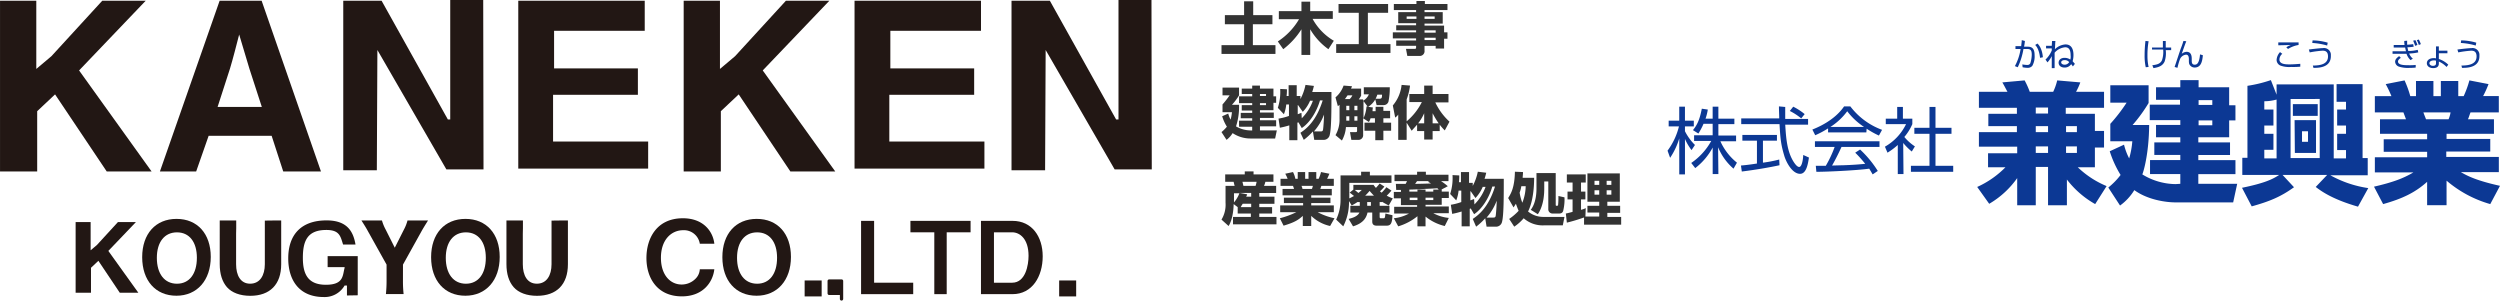
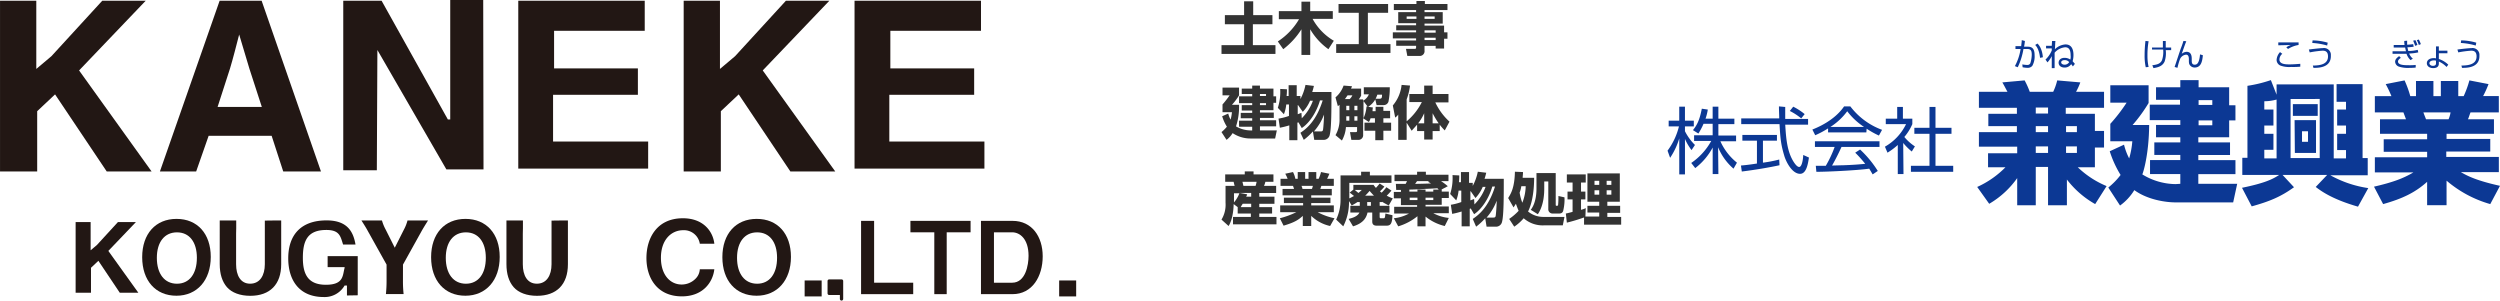
<svg xmlns="http://www.w3.org/2000/svg" width="285.926mm" height="34.385mm" viewBox="0 0 810.5 97.471">
  <defs>
    <style>
      .a {
        fill: #221714;
      }

      .b {
        fill: #0c3894;
      }

      .c {
        fill: #333;
      }
    </style>
  </defs>
  <g>
    <g>
      <path class="a" d="M16.674,18.208,33.148.236H47.235l-21.6,22.6L49.14,55.588H34.593L17.844,30.6l-5.794,5.45V55.588H0V.236H11.761V22.351Z" />
      <path class="a" d="M238.32,18.208,254.794.236h14.087l-21.6,22.6,23.507,32.756H256.239L239.49,30.6l-5.794,5.45V55.588h-12.05V.236h11.761V22.351Z" />
      <path class="a" d="M104.053,55.588H91.818L88.061,44.027H67.637L63.591,55.588H51.838L71.2.236H84.814Zm-26.52-44.4c-.874,3.4-2.011,7.855-2.973,11.04L70.536,34.679H84.881L80.858,22.294Z" />
      <path class="a" d="M210.128,54.66H168.019V.236h41V9.979H179.63v12.2H206.8v8.564H179.3V45.885h30.832Z" />
      <path class="a" d="M319.148,54.66H277.039V.236h41V9.979H288.649v12.2h27.173v8.564H288.315V45.885h30.833Z" />
      <polygon class="a" points="156.751 54.913 156.654 0 145.961 0 145.961 38.728 145.19 38.728 123.706 0.236 111.279 0.236 111.279 55.202 122.165 55.202 122.345 16.212 144.708 54.913 156.751 54.913" />
-       <polygon class="a" points="373.405 54.913 373.309 0 362.615 0 362.615 38.728 361.845 38.728 340.361 0.236 327.933 0.236 327.933 55.202 338.82 55.202 339 16.212 361.363 54.913 373.405 54.913" />
    </g>
    <g>
      <path class="a" d="M31.41,79.431,38.225,72h5.829l-8.937,9.348L44.842,94.9H38.823L31.894,84.556l-2.4,2.255V94.9H24.511V72h4.866v9.149Z" />
      <path class="a" d="M68.323,83.291c0,7.568-4.437,12.584-11.133,12.584-6.752,0-11.1-4.9-11.1-12.5,0-7.567,4.353-12.411,11.133-12.411S68.323,75.781,68.323,83.291Zm-4.5.3c0-5.148-2.45-8.262-6.456-8.262-4.04,0-6.523,3.147-6.523,8.262,0,5.181,2.483,8.391,6.523,8.391C61.371,91.978,63.821,88.8,63.821,83.587Z" />
      <path class="a" d="M162,83.291c0,7.568-4.436,12.584-11.132,12.584-6.752,0-11.106-4.9-11.106-12.5,0-7.567,4.354-12.411,11.133-12.411S162,75.781,162,83.291Zm-4.5.3c0-5.148-2.451-8.262-6.456-8.262-4.04,0-6.524,3.147-6.524,8.262,0,5.181,2.484,8.391,6.524,8.391C155.044,91.978,157.5,88.8,157.5,83.587Z" />
      <path class="a" d="M256.423,83.291c0,7.568-4.437,12.584-11.133,12.584-6.751,0-11.1-4.9-11.1-12.5,0-7.567,4.354-12.411,11.133-12.411S256.423,75.781,256.423,83.291Zm-4.5.3c0-5.148-2.45-8.262-6.456-8.262-4.04,0-6.523,3.147-6.523,8.262,0,5.181,2.483,8.391,6.523,8.391C249.471,91.978,251.921,88.8,251.921,83.587Z" />
      <path class="a" d="M91.16,71.483V85.67c0,6.536-3.635,10.233-10.03,10.233-3.291,0-5.971-1-7.563-2.809-1.539-1.777-2.336-4.271-2.336-7.482V71.467h5.347v2.5l-.039,1.839v9.86c0,3.611,1.443,6.308,4.548,6.308,3.184,0,4.766-2.7,4.766-6.308V71.519l2.722-.036Z" />
      <path class="a" d="M184.113,71.483V85.67c0,6.536-3.635,10.233-10.03,10.233-3.291,0-5.971-1-7.563-2.809-1.539-1.777-2.335-4.271-2.335-7.482V71.467h5.346v2.5l-.039,1.839v9.86c0,3.611,1.443,6.308,4.548,6.308,3.184,0,4.766-2.7,4.766-6.308V71.519l2.722-.036Z" />
      <path class="a" d="M130.633,91.088a38.128,38.128,0,0,0,.211,4.241h-5.733a41.365,41.365,0,0,0,.21-4.241v-5.3L119.272,74.95c-.473-.889-1.052-1.834-2.1-3.469h6.654a14.472,14.472,0,0,0,1.236,3.01l2.919,5.819,2.92-5.79a13.508,13.508,0,0,0,1.209-3.039h6.654c-.763,1.205-1.762,2.838-2.1,3.469l-6.023,10.835Z" />
      <path class="a" d="M266.377,90.928V96.1h-5.515V90.928Z" />
      <path class="a" d="M348.894,90.928V96.1h-5.515V90.928Z" />
      <path class="a" d="M104.967,96.3c-7.83,0-11.525-5.284-11.525-12.541,0-7.642,4.165-12.307,12.417-12.307,6.427,0,8.635,3.3,9.388,7.821h-4.024c-.852-2.634-1.105-4.717-5.442-4.717-6.158,0-7.6,3.577-7.6,9.026,0,5.091,1.486,8.742,7.469,8.742,5.874,0,5.381-3.092,6.064-5.461V86.6h-5.5V83.044h9.758v12.69l-3.494.061V92.561h-.763A7.448,7.448,0,0,1,104.967,96.3Z" />
      <path class="a" d="M221.055,96.081c-7.963,0-11.484-5.923-11.484-12.431,0-6.282,3.258-12.888,11.813-12.888,6.844,0,9.806,4.491,10.2,8.267h-4.706a5.2,5.2,0,0,0-5.4-4.394c-3.751,0-7.207,2.994-7.207,8.949,0,5.566,3.028,8.657,6.714,8.657a6.3,6.3,0,0,0,4.376-1.757,4.648,4.648,0,0,0,1.513-3.19h4.706C231.157,91.265,228.1,96.081,221.055,96.081Z" />
      <path class="a" d="M279.16,95.364V71.606h4.226V91.654h12.676v3.71Z" />
      <path class="a" d="M306.918,75.316V95.364H302.9V75.316h-7.74v-3.71h19.5v3.71Z" />
      <path class="a" d="M328.271,95.364H318.029V71.606h10.242c6.315,0,9.772,5.142,9.772,11.488C338.043,89.636,334.649,95.364,328.271,95.364Zm-.126-20.048h-5.906V91.654h5.906c4.336,0,5.31-5.728,5.31-8.723C333.455,77.4,330.6,75.316,328.145,75.316Z" />
      <path class="a" d="M268.288,95.111V91.117a.537.537,0,0,1,.536-.536h4a.521.521,0,0,1,.536.536v5.818a.537.537,0,0,1-1.073,0V95.647h-3.459A.537.537,0,0,1,268.288,95.111Z" />
    </g>
    <g>
      <g>
        <g>
          <path class="b" d="M641.011,60.611a30.238,30.238,0,0,0,9.169-6.391h-5.649V49.682h9.447v-2.13H641.567V42.828h12.318V40.883h-9.262V36.9h9.262V34.956H641.567V29.769h9.262c-.463-.833-1.112-2.13-1.667-3.056l7.224-.648a26.694,26.694,0,0,1,1.667,3.7h7.594a17.6,17.6,0,0,0,1.3-3.7l7.5.648a22.356,22.356,0,0,1-1.389,3.056h9.076v5.187H669.722V36.9h9.447v5.557h2.964V47.83h-2.964v6.39h-5.557a30.289,30.289,0,0,0,9.355,6.113l-3.705,5.835a30.336,30.336,0,0,1-9.169-7.965v8.335H663.98V54.128H660v12.41h-6.02v-8.8a28.942,28.942,0,0,1-9.077,8.335ZM660,34.863v1.945h3.982V34.863Zm0,6.02v1.945h3.982V40.883Zm0,6.576v2.13h3.982v-2.13Zm9.817-6.576v1.945h3.52V40.883Zm0,6.576v2.13h3.52v-2.13Z" />
          <path class="b" d="M706.862,59.592V56.443h-9.818V51.905h9.818V50.238h-8.428V46.163h8.428V44.5h-7.873V40.513h7.873V38.938h-9.91v-5h9.817V32.363h-7.78V28.288h7.873V25.972h5.927v2.316h9.91v5.834h2.038v4.909H722.7V44.5h-10v1.668h10.28v4.075H712.7v1.667h12.04v4.538H712.7v3.149h12.6l-1.3,6.02H705.38c-3.427,0-9.262-.926-13.429-3.982a17.083,17.083,0,0,1-4.631,5l-3.8-5.835a23.669,23.669,0,0,0,3.983-4.075,33.939,33.939,0,0,1-3.52-7.687l4.631-2.131a19.877,19.877,0,0,0,1.667,4.446,26.77,26.77,0,0,0,1.019-5.557h-7.131v-5.65a54,54,0,0,0,5.279-6.853h-5.279v-5.65h12.41v5.742a48.185,48.185,0,0,1-5.186,7.132h5.372c-.093,9.725-1.945,15.467-2.223,16.023a21.033,21.033,0,0,0,10.743,3.149Zm10.373-27.137h-4.446V34.03h4.446Zm0,6.576h-4.446v1.575h4.446Z" />
          <path class="b" d="M738.074,30.7V27.361H756.6V51.349h3.983V48.663h-2.872V43.384h2.872V40.7h-2.872V35.512h2.872v-2.5h-3.057V27.269h8.428V51.256h1.667v5.557H755.486A35.911,35.911,0,0,0,767.8,60.981L764.469,67c-8.706-2.5-12.225-5.279-13.707-6.39l3.705-3.89H740.019l3.7,3.982c-4.353,3.149-8.057,4.631-13.707,6.206l-3.149-6.02c7.132-1.482,9.817-2.686,12.04-4.168H726.96V51.164h1.667V27.824a43.283,43.283,0,0,0,7.594-1.852Zm-3.983,4.816h2.964V40.7h-2.964v2.686h2.964v5.187h-2.964v2.778h3.983V32.27a14.776,14.776,0,0,1-3.983.556Zm8.521-3.427V51.256h9.447V32.085Zm.741,1.667h8.057v3.8h-8.057Zm.556,5.186h6.946V49.589H744Zm2.408,3.612v3.427h1.945V42.55Z" />
          <path class="b" d="M807.351,66.168a37.555,37.555,0,0,1-14.17-7.6v7.965h-6.3V58.944c-3.8,3.426-7.965,5.464-14.263,7.224l-2.964-5.65c6.02-1.389,9.54-2.686,12.781-4.631h-12.5V50.979h16.949v-1.76H772.805V45.144h14.078v-1.76H771.6V38.661h8.428l-.833-2.223h-9.262V31.159h5.372a36.93,36.93,0,0,0-1.853-3.89l6.113-1.2a33.482,33.482,0,0,1,1.852,5.094h1.853V26.25h5.649v4.909h2.408V26.25h5.65v4.909h1.76a33.561,33.561,0,0,0,1.852-5.094l6.2,1.2a34.4,34.4,0,0,1-1.759,3.89h5.094v5.279h-9.17c-.277.648-.555,1.667-.833,2.223h8.428v4.723H793.181v1.667h14.17v4.075H793.088v1.76H810.13V55.8H797.811c2.223,1.3,5.187,2.778,12.689,4.445ZM793.829,38.661a8.806,8.806,0,0,0,.648-2.223h-8.8c.092.37.833,2.13.833,2.223Z" />
        </g>
        <g>
          <path class="b" d="M548.4,48.663a17.593,17.593,0,0,1-2.131-3.612V56.536h-1.852V44.866a23.04,23.04,0,0,1-2.964,6.3l-.833-2.316a21.993,21.993,0,0,0,3.7-7.872h-3.334V39.124h3.427V34.585h1.852v4.539h2.871v1.852h-2.871V42.55A17.14,17.14,0,0,0,549.506,47Zm8.706,7.78h-1.853V47.83A20.678,20.678,0,0,1,549.6,54.5l-1.3-1.667a20.809,20.809,0,0,0,6.483-7.132h-5.557V43.847h6.02v-3.7h-2.964a20.424,20.424,0,0,1-1.667,3.149l-1.759-1.111c1.2-1.482,2.13-3.056,2.871-6.946l1.945.278a15.5,15.5,0,0,1-.741,2.963h2.315v-3.89H557.1v3.89h5.186v1.76H557.1v3.7h5.742v1.852h-5.094a18.76,18.76,0,0,0,5.372,6.946l-1.112,1.945a18.539,18.539,0,0,1-5-6.946Z" />
          <path class="b" d="M576.921,53.572c-3.427.741-7.78,1.482-12.226,2.037l-.278-1.944c1.019-.093,2.223-.186,5.187-.649V45.607H564.88V43.755h11.207v1.852h-4.538v7.131a42.1,42.1,0,0,0,5.279-1.018Zm1.852-18.894v3.89h7.409V40.42h-7.409c.278,4.353.556,8.892,2.964,12.411.277.37.926,1.3,1.574,1.3s1.2-1.575,1.3-3.89l1.852.833c-.278,1.76-.741,5.279-2.871,5.279-2.593,0-4.538-3.89-5.094-5.742-1.111-3.7-1.3-5.557-1.574-10.373H564.51V38.383h12.318c0-1.112-.093-2.5-.093-3.89Zm5.186,3.705a19.545,19.545,0,0,0-3.7-2.408l1.111-1.39a19.6,19.6,0,0,1,3.705,2.408Z" />
          <path class="b" d="M605.076,42.921H592.665v-1.3a29.621,29.621,0,0,1-4.167,2.223L587.571,42c7.039-2.779,9.633-6.576,10.281-7.5h2.037a22.734,22.734,0,0,0,10.281,7.594l-1.019,1.853a27.5,27.5,0,0,1-3.982-2.223Zm-2.038,5.557a34.246,34.246,0,0,1,5.743,6.946l-1.667,1.112c-.371-.649-.649-1.112-1.112-1.853-3.89.556-13.522,1.019-17.134,1.019l-.185-1.945h3.241a36.747,36.747,0,0,0,2.872-6.113h-6.391V45.792h20.931v1.852H597.018c-.926,2.038-1.945,4.076-3.056,6.021.556,0,3.242-.093,3.705-.093,2.871-.093,5.279-.278,7.039-.463a40.809,40.809,0,0,0-3.242-3.612Zm1.3-7.317a22.085,22.085,0,0,1-5.464-5.094,20.461,20.461,0,0,1-5.465,5.094Z" />
          <path class="b" d="M617.116,56.443h-1.852V47a22.37,22.37,0,0,1-3.334,2.5l-.834-1.945a16.876,16.876,0,0,0,6.854-7.317h-6.576v-1.76h3.7v-3.8h1.852v3.8h3.056v1.76a16.454,16.454,0,0,1-2.593,4.168,15.329,15.329,0,0,0,3.427,3.056L619.8,49.126a19.714,19.714,0,0,1-2.778-2.778Zm10.373-21.765v6.761h5.187v1.945h-5.187V53.757h5.743V55.7H619.524V53.757h6.02V43.384h-4.908V41.439h4.908V34.678Z" />
        </g>
      </g>
      <g>
        <g>
          <path class="b" d="M656.478,13.284a14.318,14.318,0,0,1-.278,1.852h1.2c1.575,0,2.223.833,2.223,2.778a6.212,6.212,0,0,1-.741,3.427,1.906,1.906,0,0,1-1.574.649,8.183,8.183,0,0,1-1.575-.186l-.092-.926a10.031,10.031,0,0,0,1.667.185,1.017,1.017,0,0,0,.926-.555,9.683,9.683,0,0,0,.463-2.779c0-1.667-.556-1.852-1.667-1.852h-1.019a22.053,22.053,0,0,1-1.852,5.927l-.926-.37a17.106,17.106,0,0,0,1.852-5.557h-1.667v-.926h1.852c.093-.926.186-1.39.186-1.945Zm4.909,5.464c-.278-2.686-1.2-3.8-1.574-4.168l.74-.463c.464.463,1.482,1.575,1.76,4.446Z" />
          <path class="b" d="M666.388,13.284c-.092.37-.092,1.389-.185,2.685A5.374,5.374,0,0,1,669.63,14.4c2.593,0,2.593,2.779,2.593,3.519a7.028,7.028,0,0,1-.278,1.945c.278.278.463.556.741.834l-.648.833c-.185-.277-.371-.463-.556-.74a2.481,2.481,0,0,1-2.13,1.111c-1.2,0-1.945-.648-1.945-1.575,0-.74.556-1.574,1.945-1.574a3.333,3.333,0,0,1,1.852.556,3.524,3.524,0,0,0,.093-1.39c0-1.759-.556-2.593-1.76-2.593a5.167,5.167,0,0,0-3.427,1.76v5h-.926v-3.89A9.891,9.891,0,0,1,663.8,20.23l-.648-.926a8.105,8.105,0,0,0,2.037-2.964v-.648h-1.852v-.834h1.852c0-.278.093-1.482.093-1.574Zm2.964,6.205c-.463,0-1.111.185-1.111.741s.741.741,1.018.741a1.715,1.715,0,0,0,1.575-.834A1.842,1.842,0,0,0,669.352,19.489Z" />
        </g>
        <g>
          <path class="b" d="M696.581,13.376a26.036,26.036,0,0,0-.37,4.631,16.776,16.776,0,0,0,.37,3.7l-.926.092a17.053,17.053,0,0,1-.37-3.8,40.282,40.282,0,0,1,.278-4.723Zm4.631,2.038v-2.13h.926v2.13h1.76v.833h-1.76a8.449,8.449,0,0,1-.37,3.705c-.648,1.389-1.852,1.852-3.612,2.13l-.371-.926c1.3-.185,2.594-.37,3.149-1.667a8.519,8.519,0,0,0,.371-3.427h-3.612v-.648Z" />
          <path class="b" d="M708.807,13.376c-.371.834-1.389,3.8-1.482,4.075A2.623,2.623,0,0,1,708.9,16.8c1.667,0,1.667,1.667,1.667,2.408v.371c0,.555,0,1.389.927,1.389.555,0,1.482-.093,1.759-3.334l.927.277c-.186,1.76-.464,3.983-2.686,3.983a1.9,1.9,0,0,1-1.76-1.2,4.508,4.508,0,0,1-.093-1.111V19.3c0-.741-.092-1.575-.926-1.575a2.385,2.385,0,0,0-2.037,1.667,21.022,21.022,0,0,0-.741,2.594l-.927-.278c.371-1.019,1.76-5.372,2.131-6.3s.555-1.575.741-2.13Z" />
        </g>
        <g>
          <path class="b" d="M739.926,17.451A2.419,2.419,0,0,0,739,19.3c0,1.574,2.13,1.574,3.334,1.574,1.111,0,2.315-.092,3.427-.185v.926a23.651,23.651,0,0,1-2.964.093,8.243,8.243,0,0,1-3.519-.463,2.027,2.027,0,0,1-1.2-1.853,4.137,4.137,0,0,1,1.111-2.5Zm5.279-2.871a9.078,9.078,0,0,0-3.427,1.3l-.555-.556a7.358,7.358,0,0,1,1.482-.741c-3.335.093-3.705.093-4.076.093v-.926h6.576Z" />
          <path class="b" d="M749.836,21.249c2.686,0,4.909-.556,4.909-2.964,0-1.76-1.112-1.852-1.76-1.852a32.138,32.138,0,0,0-4.168.555l-.278-.926c.463-.093,3.705-.463,4.539-.463a2.239,2.239,0,0,1,2.578,1.838c0,.035.011.071.015.107v.648c0,2.964-2.5,3.89-5.65,3.8Zm4.631-6.484a21,21,0,0,0-4.816-.833l.092-.834a17.518,17.518,0,0,1,4.909.741Z" />
        </g>
        <g>
          <path class="b" d="M780.4,13.191v1.3a13.784,13.784,0,0,0,1.944-.186l.186.834a13.785,13.785,0,0,1-2.038.185c.093.463.185.834.278,1.2a11.492,11.492,0,0,0,3.056-.37l.186.833a17.3,17.3,0,0,1-2.964.371,4.284,4.284,0,0,0,1.2,1.667l-.741.463a4.805,4.805,0,0,1-1.3-2.038h-4.538v-.833h4.353c-.093-.371-.185-.834-.278-1.2h-3.7V14.58h3.519a7.03,7.03,0,0,1-.093-1.3Zm-2.038,5.557c-.371.278-.926.648-.926,1.2,0,1.111,1.852,1.2,3.519,1.2a17.937,17.937,0,0,0,2.223-.093V21.9a11.255,11.255,0,0,1-1.76.093,9.634,9.634,0,0,1-3.612-.371,1.784,1.784,0,0,1-1.3-1.574c0-.834.555-1.3,1.3-1.853Zm4.631-3.89a12.264,12.264,0,0,0-.649-1.667l.741-.185a11.231,11.231,0,0,1,.649,1.574Zm1.2-.278a11.231,11.231,0,0,0-.649-1.574l.649-.185a10.365,10.365,0,0,1,.648,1.481Z" />
          <path class="b" d="M793.458,17.266H790.68v1.852a7.975,7.975,0,0,1,3.056,1.853l-.555.741a7.7,7.7,0,0,0-2.5-1.76V20.6c0,1.3-1.111,1.482-1.852,1.482-1.3,0-2.038-.741-2.038-1.574,0-1.112,1.019-1.667,2.315-1.667a1.811,1.811,0,0,1,.649.092v-3.89h.926v1.39h2.778Zm-3.7,2.408a1.573,1.573,0,0,0-.649-.092c-.74,0-1.481.277-1.481.926,0,.37.37.833,1.111.833.37,0,1.019-.092,1.019-.741Z" />
          <path class="b" d="M798,21.249c2.686,0,4.908-.556,4.908-2.964,0-1.76-1.111-1.852-1.759-1.852a32.138,32.138,0,0,0-4.168.555l-.278-.926c.463-.093,3.7-.463,4.538-.463a2.238,2.238,0,0,1,2.578,1.838c.006.035.011.071.016.107v.648c0,2.964-2.5,3.89-5.65,3.8Zm4.631-6.484a21,21,0,0,0-4.817-.833l.093-.834a17.523,17.523,0,0,1,4.909.741Z" />
        </g>
      </g>
    </g>
    <g>
      <path class="c" d="M401.26,67.151l-1.312-.984c0,.656-.109,4.7-1.64,7.107l-2.3-2.078a9.315,9.315,0,0,0,1.312-5.466V60.263h2.952c-.109-.328-.218-.875-.328-1.312h-2.733V56.545h6.341v-.984H406.4v.984h6.451v2.406h-2.624a6.019,6.019,0,0,1-.437,1.312h3.936v2.3h-5.467v1.2h4.92v2.3h-4.92v1.093h4.155v2.077h-4.155v1.094h5.576v2.405h-14.1V70.322h5.795V69.228H401.26Zm-1.2-4.592V65.62a10.032,10.032,0,0,0,1.749-2.952h-1.749Zm5.576,1.2v-1.2h-3.718l2.406.437a2.622,2.622,0,0,1-.328.765Zm0,3.39V66.058H402.9a8.689,8.689,0,0,0-.656,1.093Zm-2.843-8.2c.109.328.109.437.328,1.312h3.936a7.609,7.609,0,0,0,.328-1.312Z" />
      <path class="c" d="M414.927,70.759a28.535,28.535,0,0,0,5.358-1.968h-5.248V66.6h7.435v-.765H416.24v-1.75h6.232v-.765H415.8V61.247h3.718q-.139-.5-.328-.984h-4.046v-2.3h2.3a11.063,11.063,0,0,0-.765-1.64l2.515-.547a8.434,8.434,0,0,1,.765,2.187h.765V55.78h2.406v2.187h1.093V55.78h2.515v2.187h.765a10.472,10.472,0,0,0,.765-2.187l2.734.547c-.219.437-.437,1.093-.765,1.64h2.186v2.3h-4.045l-.328.984h3.717v2.077H425.1v.765h6.232v1.75H425.1V66.6h7.325v2.187h-5.248a19.753,19.753,0,0,0,5.467,1.968l-1.421,2.515a12.694,12.694,0,0,1-6.123-3.28v3.28h-2.734v-3.28c-1.312,1.2-2.514,2.077-6.232,3.17Zm7-10.5a2.6,2.6,0,0,1,.328.984h3.061c.11-.11.11-.328.328-.984Z" />
      <path class="c" d="M440.075,65.511a13.969,13.969,0,0,1-1.859,1.093l-.875-1.421a16.932,16.932,0,0,1-1.858,8.2l-2.3-2.187a14.843,14.843,0,0,0,1.421-6.451V56.873h6.67v-1.2h2.842v1.2h7v2.406H437.451v5.029c.328-.109.656-.328,1.53-.765-.984-.766-1.093-.875-1.421-1.094l1.2-.984v-1.53h6.56a6.065,6.065,0,0,0,.765.984c.656-.766.875-.984,1.2-1.422l1.531.984a10.309,10.309,0,0,1-1.422,1.531,1.929,1.929,0,0,0,.547.437,15.241,15.241,0,0,0,1.531-1.749l1.64,1.093a21.007,21.007,0,0,1-1.531,1.64,9.9,9.9,0,0,0,1.968.875l-1.312,2.3c-.437-.218-1.093-.546-2.187-1.2v.109h-.765v1.2h3.171V68.9h-3.171v1.422c0,.109,0,.437.328.437h.984c.328,0,.437-.109.547-1.531l2.3.547c-.11,2.843-.656,3.389-1.968,3.389h-3.062c-.437,0-1.53,0-1.53-1.312V68.9h-1.531c-.328,1.422-1.093,3.39-4.7,4.483l-1.421-2.405c.765-.219,2.843-.656,3.5-2.078h-2.952V66.714h3.061v-1.2Zm-.875-3.936c.437.328.765.656,1.2.984a9.9,9.9,0,0,0,1.093-.984Zm6.232,1.858c-.656-.656-1.093-1.2-1.421-1.53a14.384,14.384,0,0,1-1.421,1.53Zm-.874,2.078h-1.312v1.2h1.2v-1.2Z" />
      <path class="c" d="M467.3,61.465h.109v.656h2.3V64.2h-2.3v2.187h-5.248v.546h7.544v2.187h-5.029a13.319,13.319,0,0,0,5.029,1.531l-1.312,2.624a15.431,15.431,0,0,1-6.232-3.062v3.171h-2.624V70.1a18.088,18.088,0,0,1-6.232,3.28l-1.422-2.624a12.8,12.8,0,0,0,4.92-1.531h-4.811V67.042h7.435V66.5h-5.248V64.308h-2.3V62.231h2.3v-.656h-1.53l-.11-1.968h3.171a6.375,6.375,0,0,0,.437-.875H452.1V56.655h7.325v-.984h2.843v.984H469.6v2.077H467.19a16.245,16.245,0,0,1,2.187,1.64Zm-10.278.656h2.515v-.656h2.624v.656h2.515v-.656h1.749l-.437-.437c-.875.109-4.811.219-5.686.328-.547,0-2.3.109-3.389.109v.656Zm0,1.968v.766h2.515v-.766Zm6.341-5.357h-3.936c-.218.219-.437.656-.656.875,1.75,0,4.264-.11,5.139-.11a4.4,4.4,0,0,0-.984-.546Zm-1.2,5.357v.766h2.515v-.766Z" />
      <path class="c" d="M477.468,70.978c1.968-1.312,5.139-3.827,7.216-10.5h-.875c-1.093,3.718-3.28,7.217-5.9,8.966l-1.093-1.859-.328.11v5.685H473.86V68.572a28.023,28.023,0,0,1-3.062.766l-.437-2.952a18.5,18.5,0,0,0,3.389-.875V61.793h-.874a11.7,11.7,0,0,1-.766,3.171l-1.968-2.077a16.737,16.737,0,0,0,.766-6.123l2.186.109a17.749,17.749,0,0,1-.109,2.187h.656V55.78h2.624v3.5h1.2v.984a16.64,16.64,0,0,0,1.64-4.592l2.733.328c-.109.437-.218.984-.546,1.968h6.232c0,5.794,0,11.7-.547,13.885a1.993,1.993,0,0,1-1.859,1.64h-3.17l-.438-2.733a21.107,21.107,0,0,1-2.952,2.733Zm3.28-10.5a12.235,12.235,0,0,1-2.4,3.718l-1.531-2.187H476.7v2.952c.328-.109.546-.218,1.2-.437l.11,1.749a15.257,15.257,0,0,0,3.608-5.685h-.875Zm3.28,10.059c.437,0,.765,0,.875-.546.109-.656.328-3.5.328-4.92a17.512,17.512,0,0,1-3.28,5.466Z" />
      <path class="c" d="M488.948,64.2c.984-1.531,2.078-3.5,2.187-8.528l2.624.109c0,.875-.109,1.312-.109,1.859h3.717c0,3.5-.437,7.872-1.968,10.933a7.8,7.8,0,0,0,5.03,1.75h6.778l-.546,2.733h-6.014a9.293,9.293,0,0,1-6.669-2.3,14.672,14.672,0,0,1-3.062,2.733l-1.64-2.514a17.956,17.956,0,0,0,3.062-2.624c-.11-.328-.438-.984-.875-2.3-.437.656-.547.874-.765,1.2Zm4.264-3.827a9.811,9.811,0,0,1-.546,2.077,15.209,15.209,0,0,0,.874,3.281,15.386,15.386,0,0,0,1.094-5.358Zm11.153-4.155V66.276c0,.219,0,.438.218.438.438,0,.438,0,.547-.219a24.658,24.658,0,0,0,.109-2.952l1.968.437a14.868,14.868,0,0,1-.328,3.936c-.109.547-.218,1.312-1.421,1.312h-2.077a1.363,1.363,0,0,1-1.422-1.3c0-.041,0-.081,0-.121V58.841h-1.312v2.187c0,1.2,0,5.358-2.077,8.419l-2.3-1.421c1.858-2.406,1.858-6.014,1.858-7.107V56.108h6.233Z" />
      <path class="c" d="M513.44,70.54a54.6,54.6,0,0,1-5.467,1.64l-.328-2.952c.109,0,1.858-.437,2.186-.546V64.636h-1.64V62.121h1.64V59.169h-1.858V56.545H514.1v2.624h-1.531v2.952h1.421v2.515h-1.421v3.39a7.845,7.845,0,0,0,1.531-.547l-.11,2.733h4.483V68.9h-3.827V66.714h3.827V65.4h-3.827V56.217h10.5V65.4h-4.046v1.312h4.155v2.3h-4.155v1.312h4.483v2.514H513.549v-2.3Zm3.5-11.917v1.312h1.531V58.623Zm0,3.061v1.421h1.531V61.684Zm3.936-3.061v1.312h1.531V58.623Zm0,3.061v1.421h1.531V61.684Z" />
    </g>
    <g>
      <path class="c" d="M403.338.426h2.952V4.908h6.232V7.86h-6.341v6.779h7.325v2.843H396.012V14.639h7.326V7.86h-6.232V4.908h6.232Z" />
      <path class="c" d="M414.271,13.437A21.7,21.7,0,0,0,421.16,6.22H414.6V3.6h7.326V.535h2.843V3.6h7.325V6.111h-6.56a18.649,18.649,0,0,0,6.888,7.107l-1.749,2.733a20.847,20.847,0,0,1-5.9-6.451v8.31h-2.843V9.5a24.728,24.728,0,0,1-5.9,6.451Z" />
      <path class="c" d="M433.952,1.3h16.072V4.143h-6.56V14.311h7.326v2.843h-17.6V14.311h7.325V4.143h-6.56Z" />
      <path class="c" d="M469.158,3.268h-7.325v.656h5.9V7.642h-5.9V8.3h6.341v2.186h1.094v2.078h-1.094v3.171h-2.733v-.875h-3.608v1.531a1.549,1.549,0,0,1-1.336,1.736,1.6,1.6,0,0,1-.195.013h-4.045l-.438-2.3h2.843c.437,0,.437-.219.437-.547v-.437h-6.45V13.109h6.45v-.656h-7.544V10.484H459.1V9.828h-6.45V8.188h6.45V7.532h-5.794V3.924H459.1V3.268h-7.216V1.3h7.326V.316h2.733V1.3h7.326V3.268Zm-13.12,2.078v.765h3.171V5.346Zm5.8,0v.765h3.28V5.346Zm0,4.482v.766h3.608V9.828Zm0,2.406V13h3.608v-.765Z" />
    </g>
    <g>
      <path class="c" d="M405.962,42.393V41.081H401.7V39.113h4.264v-.766h-3.718V36.6h3.718v-.765h-3.39v-1.75h3.39v-.656H401.7V31.24h4.264v-.765h-3.39V28.726h3.39v-.984h2.515v.984h4.373V31.24h.875v2.078h-.875v2.405h-4.373v.766h4.482v1.749h-4.482V39h5.248v1.968h-5.248v1.312h5.466l-.546,2.624h-7.982a10.411,10.411,0,0,1-5.8-1.749,8.042,8.042,0,0,1-1.968,2.187l-1.64-2.515a12.97,12.97,0,0,0,1.75-1.749,13.712,13.712,0,0,1-1.531-3.39l1.968-.874a7.835,7.835,0,0,0,.765,1.968,14.241,14.241,0,0,0,.438-2.406H396.34V33.864a30.334,30.334,0,0,0,2.3-2.952h-2.3V28.4H401.7v2.514a20.338,20.338,0,0,1-2.3,3.062h2.3a20.523,20.523,0,0,1-.984,7,9.649,9.649,0,0,0,4.7,1.312h.547Zm4.483-11.918h-1.968v.656h1.968Zm0,2.952h-1.968v.656h1.968Z" />
      <path class="c" d="M421.6,43.049c1.968-1.312,5.139-3.827,7.216-10.5h-.874c-1.094,3.718-3.281,7.217-5.905,8.966l-1.093-1.859-.328.11v5.685h-2.624V40.643a27.966,27.966,0,0,1-3.062.766l-.437-2.952a18.533,18.533,0,0,0,3.39-.875V33.864h-.875a11.7,11.7,0,0,1-.766,3.171l-1.968-2.077a16.737,16.737,0,0,0,.766-6.123l2.187.109a17.948,17.948,0,0,1-.11,2.187h.656v-3.5h2.624v3.5h1.2v.984a16.64,16.64,0,0,0,1.64-4.592l2.733.328c-.109.437-.218.984-.546,1.968h6.232c0,5.795,0,11.7-.547,13.886a1.994,1.994,0,0,1-1.858,1.64H426.08l-.438-2.734a21.174,21.174,0,0,1-2.952,2.734Zm3.171-10.5a12.207,12.207,0,0,1-2.406,3.718l-1.53-2.187h-.11v2.952c.328-.109.547-.218,1.2-.437l.109,1.749a15.236,15.236,0,0,0,3.608-5.685h-.874Zm3.28,10.059c.437,0,.765,0,.875-.546.109-.656.328-3.5.328-4.92a17.515,17.515,0,0,1-3.281,5.466Z" />
      <path class="c" d="M445.87,32.224a6.968,6.968,0,0,1-2.3,2.406l1.53.218a4.508,4.508,0,0,0-.109,1.2h.984V34.63h2.515v1.312h2.186v2.405h-2.186v1.422h2.514v2.624h-2.514v3.061H445.87V42.393h-3.5V39.769h3.389V38.347h-1.421a4.2,4.2,0,0,1-.547,1.2l-1.858-1.2v5.358a1.515,1.515,0,0,1-1.38,1.64,1.612,1.612,0,0,1-.26,0h-2.187l-.438-2.515h1.75c.328,0,.547,0,.547-.437v-1.2h-3.609a10.428,10.428,0,0,1-1.312,4.373l-2.077-1.749a10,10,0,0,0,1.312-5.357V33.974a3,3,0,0,1-.547.437l-.765-2.843a8.835,8.835,0,0,0,2.624-3.826l2.733.218a5.223,5.223,0,0,1-.328.766h3.281v2.3a9.78,9.78,0,0,1-.766,1.2h1.422v.438a4.4,4.4,0,0,0,1.858-2.078h-1.64v-2.3h8.419a22.151,22.151,0,0,1-.437,4.7,1.645,1.645,0,0,1-1.531,1.093h-2.3Zm-8.31-.109a3.43,3.43,0,0,0,.875-1.2H436.9c-.219.219-.437.656-.875,1.2ZM436.467,34.3v1.421h.984V34.3Zm0,3.389v1.422h.984V37.691Zm2.624-3.389v1.421h.984V34.3Zm0,3.389v1.422h.984V37.691Zm2.952-4.92v5.576a11.464,11.464,0,0,0,.984-3.827h.328Zm5.248-.765c.656,0,.765-.328.765-1.312h-1.53a7.968,7.968,0,0,1-.547,1.312Z" />
      <path class="c" d="M456.038,39.769v5.576h-2.733v-8.2a4.216,4.216,0,0,1-.984.984l-.766-3.937a12.265,12.265,0,0,0,2.843-6.669l2.733.219a19.225,19.225,0,0,1-1.093,4.482v7.107a19.436,19.436,0,0,0,4.92-6.232h-4.045V30.475h4.81V27.742h2.734v2.733H469.6v2.733h-4.264a19.6,19.6,0,0,0,4.592,6.233l-1.531,2.842a17.118,17.118,0,0,1-1.64-1.858V42.5h-2.3v2.733h-2.734V42.5h-2.3V40.425c-.765.874-1.312,1.421-1.749,1.968Zm5.685.218v-3.28a15.244,15.244,0,0,1-1.968,3.28Zm2.734,0h1.968a25.8,25.8,0,0,1-1.968-3.28Z" />
    </g>
  </g>
</svg>